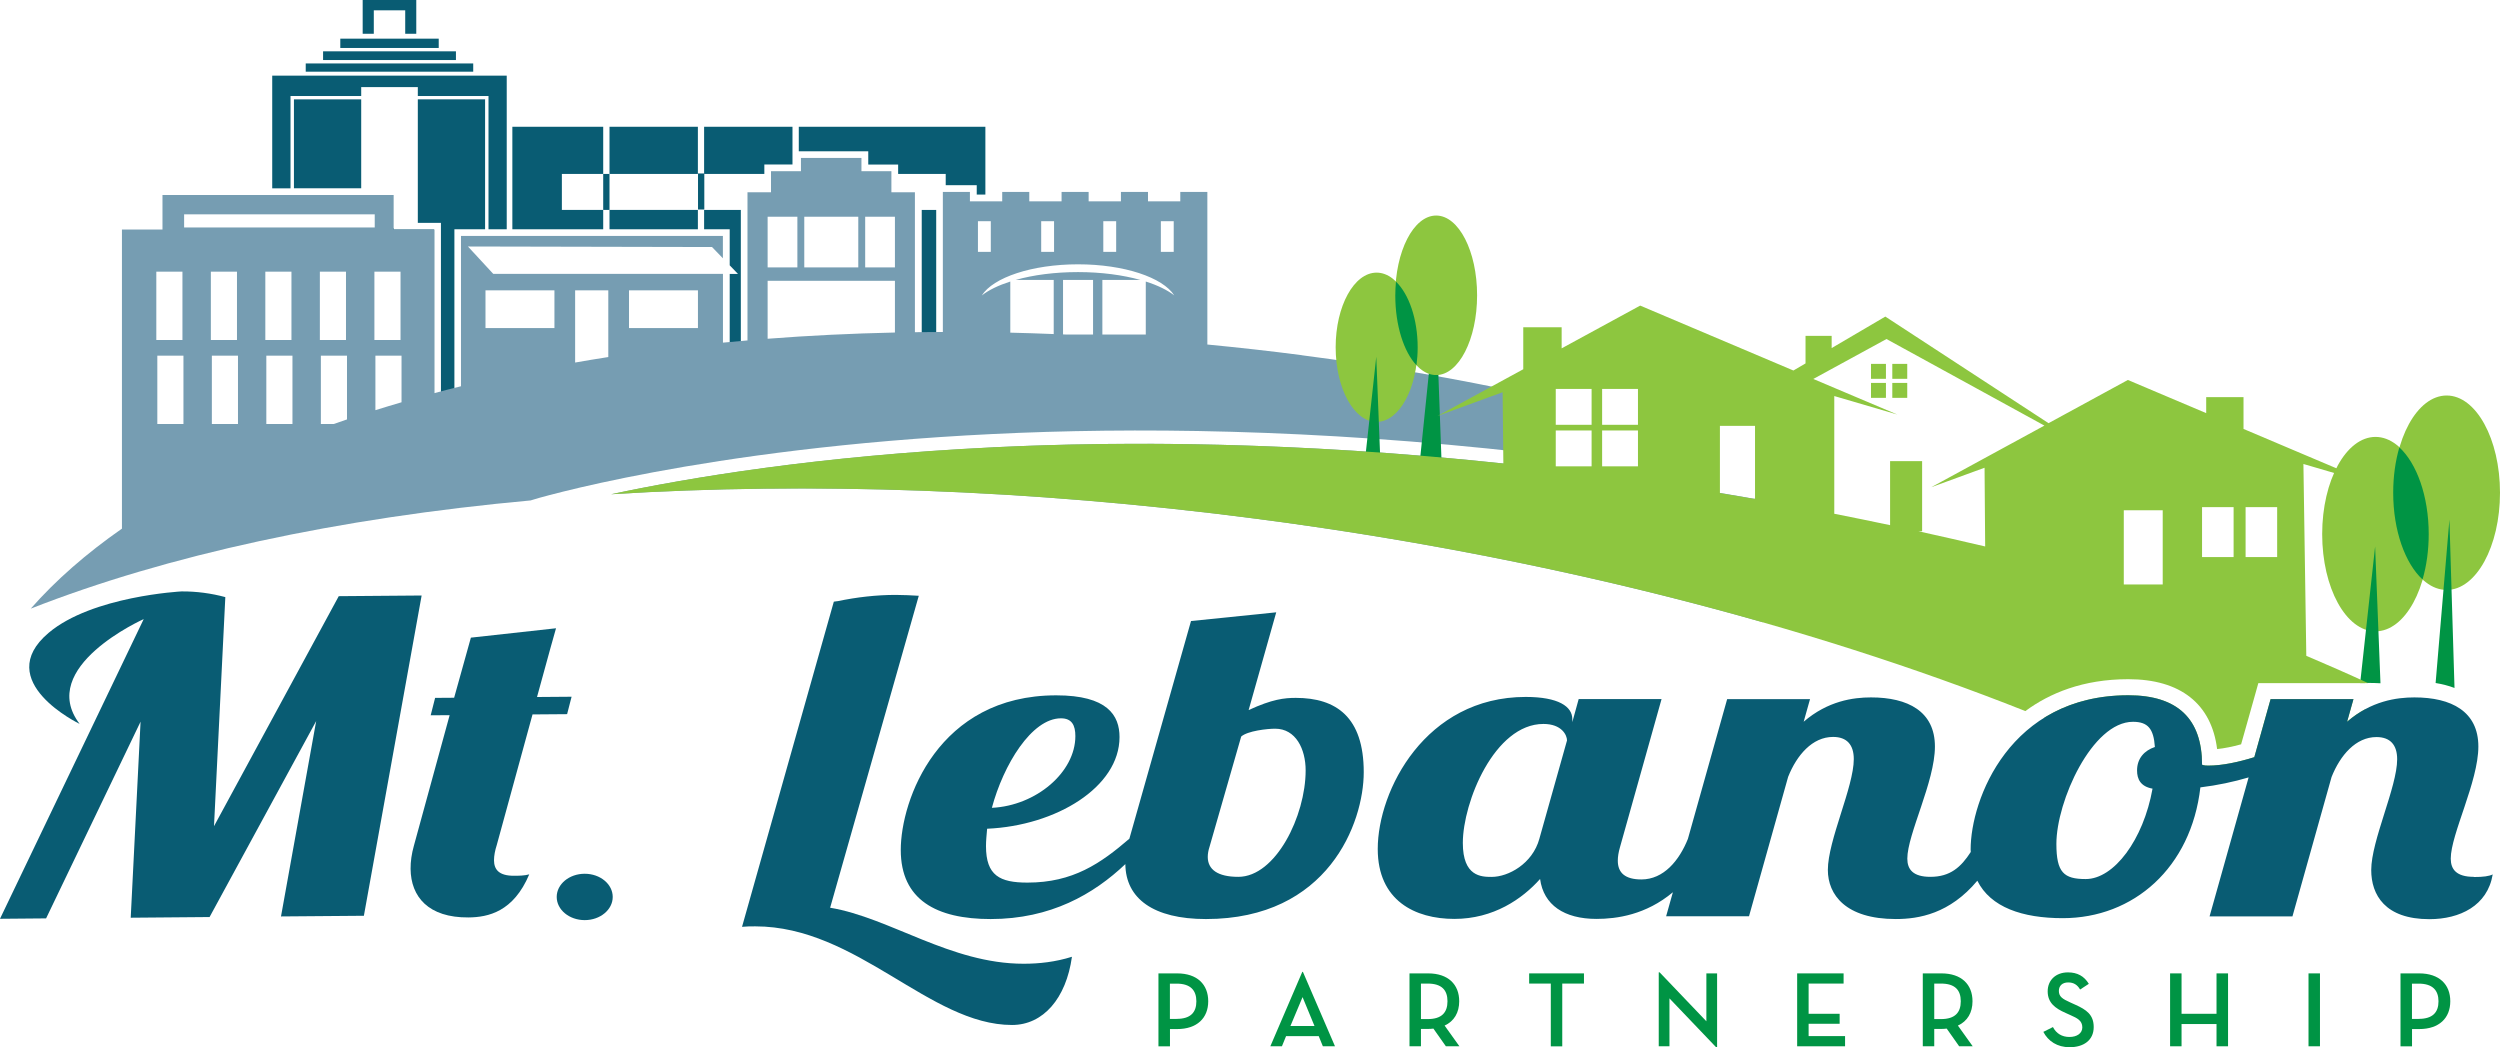
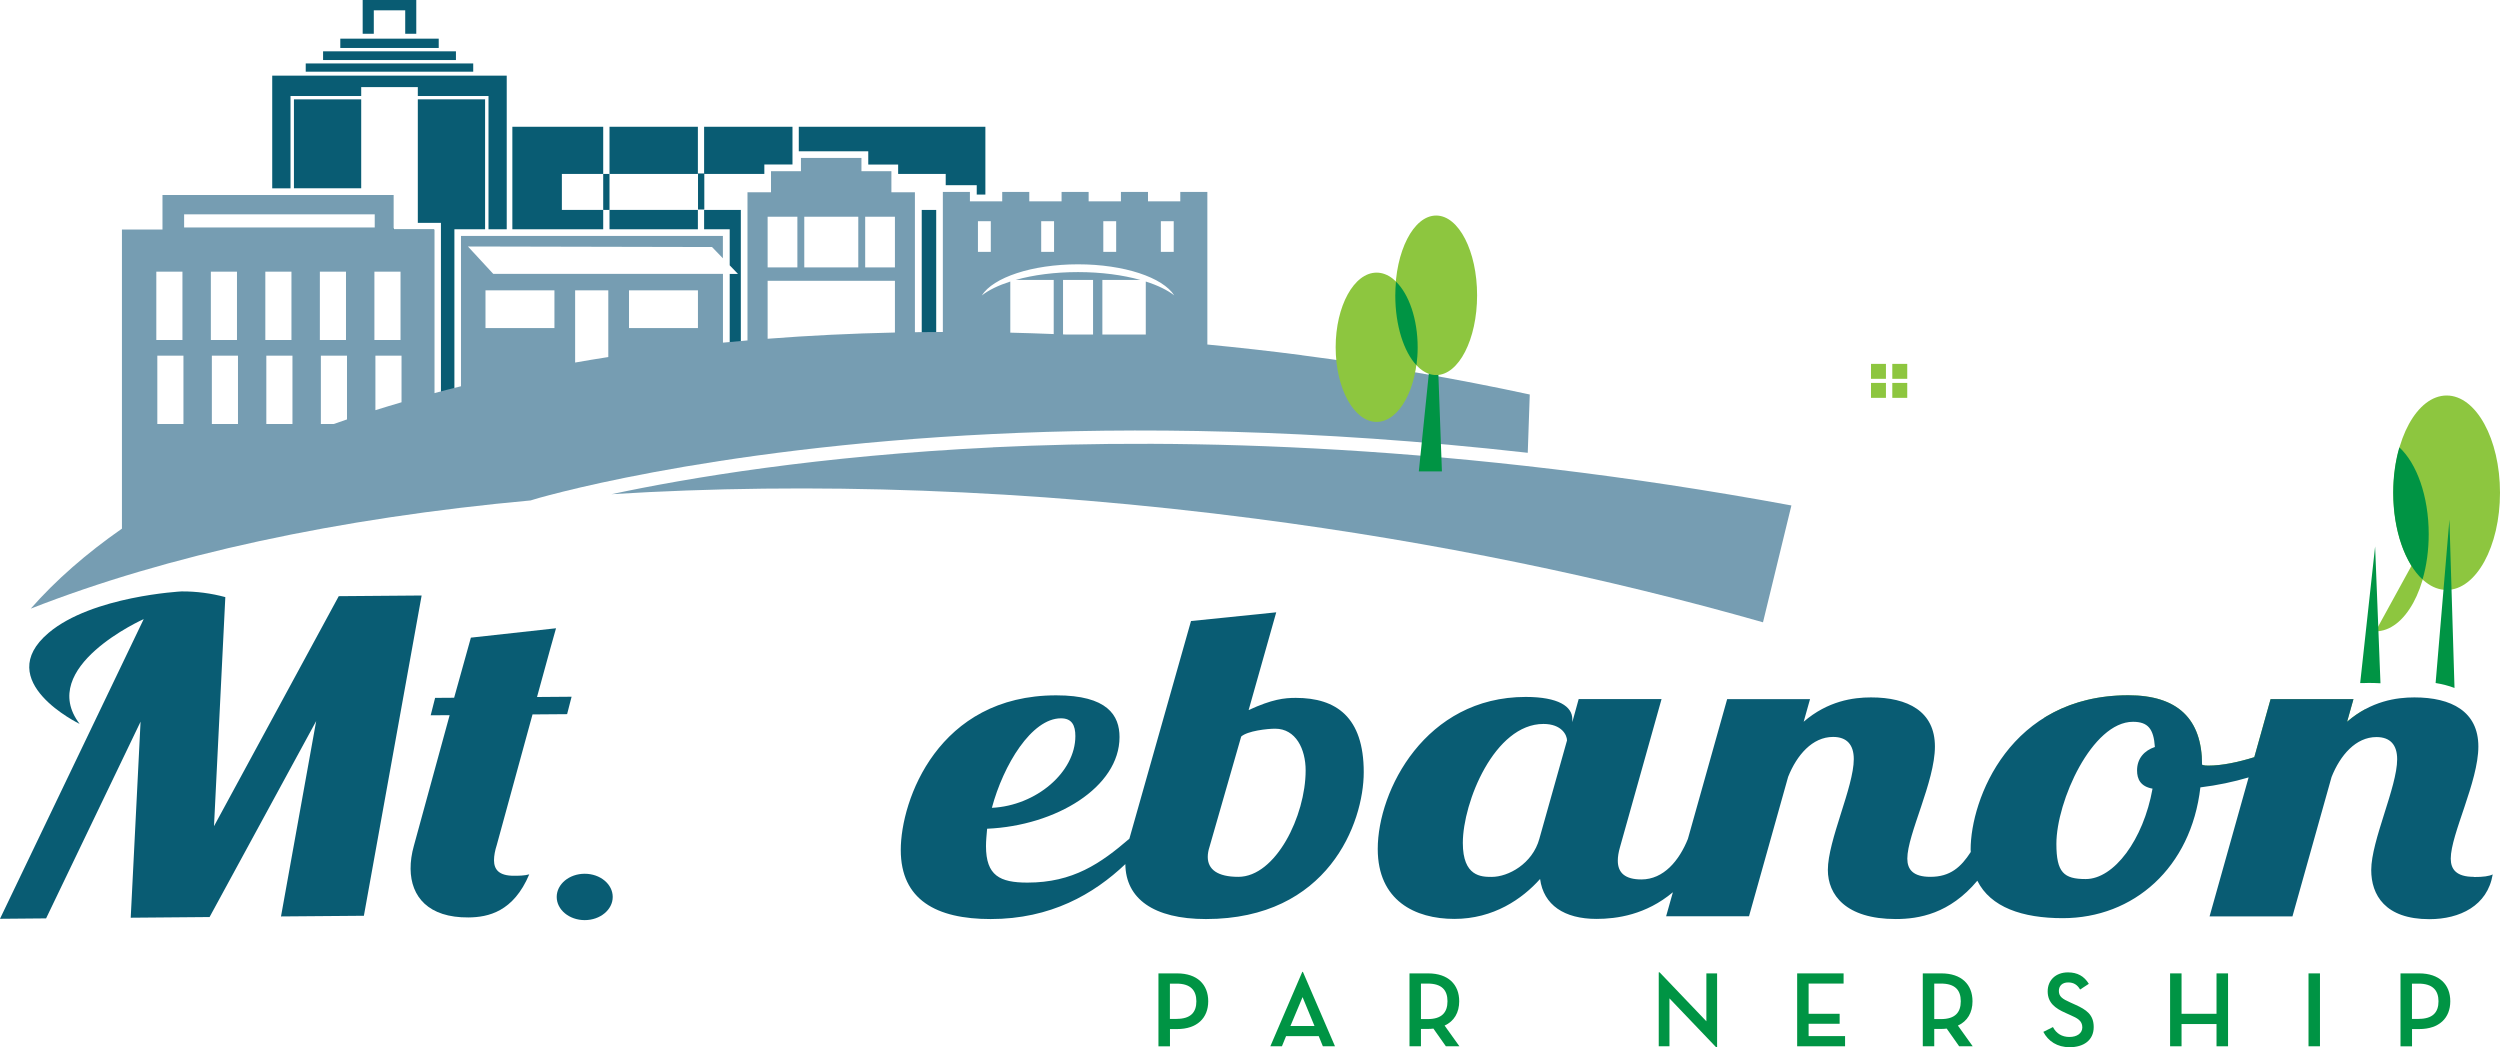
<svg xmlns="http://www.w3.org/2000/svg" id="b" width="373.13" height="156.32" viewBox="0 0 373.13 156.32">
  <defs>
    <clipPath id="d">
      <rect x="208.23" y="32.16" width="12.23" height="23.81" fill="none" />
    </clipPath>
    <clipPath id="e">
      <rect x="208.23" y="32.16" width="12.23" height="23.81" fill="none" />
    </clipPath>
    <clipPath id="f">
      <rect x="346.59" y="65.21" width="15.93" height="29.02" fill="none" />
    </clipPath>
    <clipPath id="g">
      <rect x="346.59" y="65.21" width="15.93" height="29.02" fill="none" />
    </clipPath>
  </defs>
  <g id="c">
    <rect x="90.97" y="31.33" width="13.19" height="2.89" fill="#095c73" />
    <rect x="90.97" y="18.92" width="13.19" height="7.04" fill="#095c73" />
    <polygon points="114.08 24.55 118.28 24.55 118.28 18.92 105.09 18.92 105.09 25.96 114.08 25.96 114.08 24.55" fill="#095c73" />
    <rect x="90.03" y="25.96" width=".94" height="5.37" fill="#095c73" />
    <rect x="104.18" y="25.89" width=".94" height="5.38" fill="#095c73" />
    <polygon points="54.13 0 54.13 5.04 55.79 5.04 55.79 1.54 60.48 1.54 60.48 5.04 62.13 5.04 62.13 0 54.13 0" fill="#095c73" />
    <rect x="45.63" y="9.47" width="25" height="1.23" fill="#095c73" />
    <rect x="48.22" y="7.66" width="19.83" height="1.3" fill="#095c73" />
    <rect x="50.79" y="5.77" width="14.69" height="1.39" fill="#095c73" />
    <polygon points="58.76 34.08 57.65 34.08 57.65 39.16 62.82 39.16 62.82 63.16 64.81 63.61 64.81 34.26 58.76 34.26 58.76 34.08" fill="#095c73" />
    <rect x="43.87" y="14.83" width="10.04" height="13.27" fill="#095c73" />
    <polygon points="40.63 30.79 57.65 30.79 57.65 30.29 53.91 30.41 53.91 29.11 40.63 29.11 40.63 30.79" fill="#095c73" />
    <polygon points="90.03 34.22 90.03 31.33 83.86 31.33 83.86 25.96 90.03 25.96 90.03 18.92 76.47 18.92 76.47 34.22 90.03 34.22" fill="#095c73" />
    <polygon points="62.36 14.33 72.91 14.33 72.91 34.22 75.63 34.22 75.63 11.29 40.63 11.29 40.63 28.11 43.36 28.11 43.36 14.33 53.91 14.33 53.91 13 62.36 13 62.36 14.33" fill="#095c73" />
    <polygon points="65.81 63.83 67.82 63.16 67.82 34.22 72.4 34.22 72.4 14.83 62.36 14.83 62.36 33.26 64.81 33.26 65.81 33.26 65.81 34.26 65.81 63.83" fill="#095c73" />
    <polygon points="108.91 54.41 108.91 40.89 110.15 40.89 108.91 39.6 108.91 34.22 105.09 34.22 105.09 31.33 110.57 31.33 110.57 54.08 108.91 54.41" fill="#095c73" />
    <polygon points="141.15 25.96 141.15 27.64 145.78 27.64 145.78 29.04 147.07 29.04 147.07 18.92 119.22 18.92 119.22 22.58 129.59 22.58 129.59 24.56 134.05 24.56 134.05 25.96 141.15 25.96" fill="#095c73" />
    <polygon points="139.73 31.33 137.57 31.33 137.57 50.66 139.73 50.72 139.73 31.33" fill="#095c73" />
    <path d="M194.29,53.01c-4.73-.62-9.43-1.14-14.09-1.59v-22.77h-4.04v1.4h-4.82v-1.4h-4.04v1.4h-4.82v-1.4h-4.04v1.4h-4.82v-1.4h-4.04v1.4h-4.82v-1.4h-4.04v20.9c-1.39,0-2.78.01-4.17.03v-20.88h-3.51v-3.15h-4.47v-1.98h-9.03v1.98h-4.47v3.15h-3.51v22.11c-1.22.1-2.45.22-3.66.33v-10.26h-34.28l-3.78-4.09,36.43.08,1.62,1.68v-3.34h-39.09v22.44c-1.35.33-2.68.68-4,1.03v-24.42h-6.05v-5.16H24.25v5.16h-6.05v44.64c-5.29,3.69-9.86,7.67-13.61,11.94,20.31-7.97,45.81-13.52,74.71-16.16v-.03c.24-.08,25.51-7.76,68.83-9.87,20.67-1.01,47.77-.82,79.89,2.8l.3-8.7c-10.97-2.37-22.34-4.34-34.02-5.86M129.13,32.35h4.44v7.56h-4.44v-7.56ZM120.04,32.35h8.06v7.56h-8.06v-7.56ZM114.57,32.35h4.44v7.56h-4.44v-7.56ZM114.57,41.91h19v7.72c-6.47.14-12.81.45-19,.93v-8.65ZM93.88,43.33h10.29v5.63h-10.29v-5.63ZM72.46,43.33h10.29v5.63h-10.29v-5.63ZM85.84,43.33h4.95v9.96c-1.67.26-3.31.53-4.95.82v-10.77ZM59.93,60.04c-1.32.38-2.61.78-3.9,1.18v-8.14h3.9v6.96ZM59.78,50.75h-3.9v-10.2h3.9v10.2ZM27.48,31.99h28.45v1.96h-28.45v-1.96ZM51.64,50.75h-3.9v-10.2h3.9v10.2ZM39.75,53.08h3.9v10.2h-3.9v-10.2ZM39.6,40.55h3.9v10.2h-3.9v-10.2ZM31.62,53.08h3.9v10.2h-3.9v-10.2ZM31.47,40.55h3.9v10.2h-3.9v-10.2ZM23.33,40.55h3.9v10.2h-3.9v-10.2ZM27.38,63.28h-3.9v-10.2h3.9v10.2ZM47.89,63.28v-10.2h3.9v9.52c-.66.22-1.32.45-1.97.68h-1.93ZM158.66,49.91v-8.13h4.48v8.15h-3.99c-.16,0-.33-.01-.5-.02M173.26,33.01h1.92v4.58h-1.92v-4.58ZM164.67,33.01h1.92v4.58h-1.92v-4.58ZM155.4,33.01h1.92v4.58h-1.92v-4.58ZM145.96,33.01h1.92v4.58h-1.92v-4.58ZM146.54,44.09c1.69-2.67,7.47-4.64,14.36-4.64s12.67,1.97,14.36,4.64c-1.03-.8-2.48-1.51-4.25-2.07v7.91h-6.48v-8.15h5.68c-2.62-.73-5.83-1.17-9.31-1.17s-6.69.43-9.31,1.17h5.68v8.08c-2.17-.09-4.33-.16-6.48-.21v-7.63c-1.76.56-3.22,1.27-4.24,2.07" fill="#769db2" />
    <path d="M148.22,66.77c-26.13,1.27-45.61,4.57-56.95,6.99,29.53-1.84,62.16-.77,96.18,3.66,26.85,3.5,52.33,8.8,75.68,15.46l4.24-17.44c-49.58-9.16-90.55-10.07-119.16-8.68" fill="#769db2" />
    <path d="M164.41,64.28c1.04-.01,2.11-.02,3.17-.02-1.06,0-2.12.01-3.17.02" fill="#8dc63f" />
-     <path d="M174.86,64.27c.16,0,.32,0,.48,0-.16,0-.32,0-.48,0" fill="#8dc63f" />
    <path d="M171.54,64.25c-.81,0-1.62,0-2.42,0,.8,0,1.61,0,2.42,0" fill="#8dc63f" />
    <path d="M160.16,64.35c.97-.02,1.96-.04,2.95-.05-.99.01-1.97.03-2.95.05" fill="#8dc63f" />
    <polygon points="214.3 45.58 211.76 70.36 215.21 70.36 214.3 45.58" fill="#009444" />
    <path d="M211.57,51.83c0,6.15-2.74,11.14-6.11,11.14s-6.11-4.99-6.11-11.14,2.74-11.14,6.11-11.14,6.11,4.99,6.11,11.14" fill="#8dc63f" />
-     <polygon points="205.41 53.25 202.88 76.43 206.32 76.43 205.41 53.25" fill="#009444" />
    <g clip-path="url(#d)">
      <g clip-path="url(#e)">
        <path d="M220.46,44.07c0,6.58-2.74,11.91-6.11,11.91s-6.11-5.33-6.11-11.91,2.74-11.9,6.11-11.9,6.11,5.33,6.11,11.9" fill="#8dc63f" />
      </g>
    </g>
    <path d="M208.35,42.03c-.06.67-.1,1.36-.1,2.07,0,4.49,1.27,8.39,3.16,10.42.11-.85.18-1.74.18-2.66,0-4.26-1.31-7.96-3.24-9.83" fill="#009444" />
    <path d="M373.13,73.54c0,8.01-3.56,14.51-7.96,14.51s-7.96-6.5-7.96-14.51,3.57-14.51,7.96-14.51,7.96,6.5,7.96,14.51" fill="#8dc63f" />
    <g clip-path="url(#f)">
      <g clip-path="url(#g)">
-         <path d="M362.51,79.72c0,8.01-3.56,14.51-7.96,14.51s-7.96-6.5-7.96-14.51,3.57-14.51,7.96-14.51,7.96,6.5,7.96,14.51" fill="#8dc63f" />
+         <path d="M362.51,79.72c0,8.01-3.56,14.51-7.96,14.51" fill="#8dc63f" />
      </g>
    </g>
    <path d="M358.11,66.77c-.59,2.02-.92,4.33-.92,6.77,0,5.67,1.79,10.56,4.38,12.95.59-2.02.92-4.33.92-6.77,0-5.67-1.79-10.56-4.38-12.95" fill="#009444" />
    <path d="M366.34,102.68l-.76-25.13-2.06,24.39c1.02.17,1.96.41,2.82.74" fill="#009444" />
    <path d="M352.75,101.95s1.05-.06,2.54.03l-.8-20.42-2.23,20.39h.49Z" fill="#009444" />
-     <path d="M343.79,69.25l11.06,3.24-11.08-4.69-8.92-3.78v-4.75h-5.57v2.39l-11.69-4.95-11.84,6.45-24.36-15.91-8.01,4.7v-1.82h-3.9v4.11l-1.81,1.06-22.87-9.69-11.72,6.38v-3.15h-5.73v6.27l-12.79,6.97,9.71-3.54.11,10.64c-30.51-3.24-56.32-3.39-76.17-2.42-26.19,1.27-45.7,4.59-57.03,7.01,29.55-1.84,62.2-.79,96.26,3.65,42.8,5.57,82.11,15.73,114.85,28.71,3.6-2.66,8.59-4.76,15.36-4.76,7.78,0,12.42,3.68,13.26,10.43,1.06-.11,2.27-.35,3.58-.71l2.08-7.38.49-1.75h16.36v-.02c-2.99-1.38-6.07-2.73-9.2-4.06l-.43-28.62ZM335.16,75.69h4.71v7.45h-4.71v-7.45ZM328.66,75.69h4.71v7.45h-4.71v-7.45ZM316.98,76.16h5.81v11.07h-5.81v-11.07ZM281.56,50.6l23.57,12.92-16.89,9.2,7.96-2.91.09,11.75c-3.36-.79-6.67-1.54-9.97-2.27h.56v-10.47h-4.78v9.56c-2.8-.59-5.58-1.16-8.33-1.7v-17.57l9.41,2.76-12.54-5.31,10.92-5.96ZM239.12,58.05h5.35v5.35h-5.35v-5.35ZM239.12,64.25h5.35v5.35h-5.35v-5.35ZM232.2,58.05h5.35v5.35h-5.35v-5.35ZM232.2,64.25h5.35v5.35h-5.35v-5.35ZM256.7,63.56h5.24v10.88h-.24c-1.68-.29-3.35-.57-5-.85v-10.03Z" fill="#8dc63f" />
    <rect x="279.25" y="54.31" width="2.23" height="2.23" fill="#8dc63f" />
    <rect x="282.43" y="54.31" width="2.23" height="2.23" fill="#8dc63f" />
    <rect x="279.25" y="57.15" width="2.23" height="2.23" fill="#8dc63f" />
    <rect x="282.43" y="57.15" width="2.23" height="2.23" fill="#8dc63f" />
    <path d="M351.26,104.35h-12.37l-2.43,8.66c-2.4.75-4.83,1.26-6.85,1.26-.26,0-.6,0-.95-.13,0-6.81-3.61-10.37-11-10.37-5.2,0-9.37,1.35-12.68,3.44,1.6.65,3.21,1.3,4.77,1.96l8.89-3.26,4,1,2.83,9.17,13.33-2.33,14-5.5.23-2.41c-.91.49-1.83,1.1-2.73,1.89l.95-3.37Z" fill="#8dc63f" />
    <path d="M91.45,133.87c0,1.91-1.87,3.46-4.18,3.46s-4.18-1.55-4.18-3.46,1.87-3.46,4.18-3.46,4.18,1.55,4.18,3.46" fill="#095c73" />
    <path d="M11.9,108.05s-13.21-6.35-4.65-13.59c6.5-5.5,19.84-6.19,19.84-6.19,2.23-.02,4.47.29,6.54.85l-1.69,34.19,18.62-34.33,12.37-.1-8.62,47.8-12.37.1,5.25-29.16-15.91,29.25-11.77.1,1.47-29.26-14.1,29.36-6.88.06,21.45-44.73s-16.04,7.15-9.56,15.65" fill="#095c73" />
    <path d="M82.99,93.77l-12.71,1.4-2.5,8.97-2.84.02-.66,2.6,2.83-.02-5.34,19.5c-.33,1.17-.5,2.34-.49,3.44.04,4.15,2.64,7.3,8.65,7.25,2.92-.03,6.7-.83,9.06-6.43-.69.2-1.63.21-2.23.21-2.32.02-3.02-.95-3.03-2.31,0-.71.16-1.49.41-2.27l5.34-19.5,5.16-.04.67-2.6-5.16.04c1.58-5.85,2.84-10.27,2.84-10.27" fill="#095c73" />
-     <path d="M125,89.73c2.86-.6,5.81-.94,8.69-.94,1.2,0,2.32.07,3.44.13l-13.23,46.56c8.94,1.49,17.96,8.36,28.87,8.36,2.32,0,4.73-.26,7.22-1.04-.86,6.22-4.3,10.18-8.94,10.18-12.29,0-23.12-14.72-38.32-14.72-.69,0-1.29,0-1.98.07l13.7-48.53.56-.08Z" fill="#095c73" />
    <path d="M193.41,104.16c-1.72,0-3.52.19-7.05,1.82l4.12-14.59-12.72,1.3-9.2,32.49h0c-4.3,3.7-8.42,6.55-15.21,6.55-4.12,0-6.19-1.04-6.19-5.45,0-.78.09-1.69.17-2.59,10.31-.45,19.76-6.22,19.76-13.68,0-3.24-1.8-6.23-9.45-6.23-17.62,0-23.2,15.63-23.2,23.08s5.33,10.31,13.41,10.31c8.97,0,15.39-3.72,20.11-8.2.05,5.13,4.17,8.2,12.03,8.2,18.22,0,23.55-14.33,23.55-21.92,0-8.24-4.12-11.09-10.14-11.09M158.35,107.21c1.63,0,2.15,1.04,2.15,2.66,0,5.38-5.84,10.38-12.46,10.7,1.72-6.42,5.93-13.36,10.31-13.36M184.82,130.87c-3.09,0-4.56-1.1-4.56-2.98,0-.46.09-.97.26-1.49l4.73-16.47c.95-.84,3.87-1.17,5.07-1.17,3.09,0,4.55,3.05,4.55,6.22,0,6.81-4.47,15.89-10.05,15.89" fill="#095c73" />
    <path d="M369.22,130.87c-2.58,0-3.44-1.1-3.44-2.72,0-3.63,4.12-11.48,4.12-16.73s-4.04-7.33-9.54-7.33c-2.66,0-6.45.52-10.05,3.63l.95-3.37h-12.37l-2.43,8.66c-2.39.75-4.83,1.26-6.85,1.26-.26,0-.6,0-.95-.13,0-6.81-3.61-10.37-11-10.37-17.7,0-23.54,15.56-23.54,23.02,0,.13.01.25.02.37-1.46,2.26-3.06,3.71-6.03,3.71-2.58,0-3.44-1.1-3.44-2.72,0-3.63,4.12-11.48,4.12-16.73s-4.04-7.33-9.54-7.33c-2.66,0-6.44.52-10.05,3.63l.95-3.37h-12.37l-5.86,20.86c-1.29,3.22-3.61,6.05-6.94,6.05-2.4,0-3.52-.97-3.52-2.79,0-.58.09-1.23.34-2.08l6.19-22.05h-12.37l-.95,3.44v-.45c0-1.88-2.06-3.31-6.96-3.31-14.95,0-22.08,13.94-22.08,22.69,0,7.72,5.58,10.44,11.43,10.44s10.14-2.98,12.8-5.96c.52,3.89,3.61,5.96,8.42,5.96,3.03,0,7.38-.61,11.4-3.98l-1.01,3.59h12.37l5.84-20.81c1.29-3.24,3.61-5.96,6.71-5.96,2.06,0,3.09,1.17,3.09,3.31,0,4.15-3.87,12.13-3.87,16.54,0,3.7,2.66,7.33,10.14,7.33,3.43,0,8.04-.78,12.17-5.72,1.97,3.97,6.73,5.59,12.75,5.59,10.57,0,19.16-7.52,20.54-19.52,2.54-.31,4.98-.83,7.2-1.49l-5.83,20.75h12.37l5.84-20.81c1.29-3.24,3.61-5.96,6.7-5.96,2.06,0,3.09,1.17,3.09,3.31,0,4.15-3.87,12.13-3.87,16.54,0,3.7,2.06,7.33,8.68,7.33,4.55,0,8.68-2.01,9.45-6.68-.52.26-1.37.39-2.84.39M229.76,125.17c-1.03,3.76-4.64,5.71-7.13,5.71-1.55,0-4.3-.06-4.3-5.06,0-6.09,4.73-17.77,12.03-17.77,2.75,0,3.52,1.69,3.52,2.46l-4.12,14.65ZM321.27,117.71c-1.37,7.65-5.76,13.49-9.97,13.49-3.27,0-4.38-.97-4.38-5.25,0-6.36,5.33-18.22,11.43-18.22,2.23,0,3.09,1.04,3.27,3.76-1.55.52-2.66,1.69-2.66,3.5,0,1.3.52,2.4,2.32,2.72" fill="#095c73" />
    <path d="M174.61,156.17h-1.71v-10.89h2.79c2.99,0,4.64,1.65,4.64,4.16s-1.67,4.15-4.64,4.15h-1.07v2.58ZM175.62,152.07c2.1,0,2.94-.99,2.94-2.62s-.86-2.64-2.94-2.64h-1.01v5.27h1.01Z" fill="#009444" />
    <path d="M191.33,156.16h-1.73l4.77-11.11h.09l4.79,11.11h-1.81l-.62-1.52h-4.87l-.62,1.52ZM194.41,148.82l-1.81,4.31h3.59s-1.78-4.31-1.78-4.31" fill="#009444" />
    <path d="M217.83,156.16h-2.03l-1.86-2.64c-.24.03-.51.05-.79.05h-1.07v2.59h-1.71v-10.88h2.78c2.99,0,4.64,1.65,4.64,4.16,0,1.68-.75,2.98-2.18,3.63l2.21,3.09ZM213.09,152.1c2.1,0,2.95-.99,2.95-2.66s-.86-2.64-2.95-2.64h-1.01v5.3h1.01Z" fill="#009444" />
-     <polygon points="231.46 146.8 228.23 146.8 228.23 145.28 236.41 145.28 236.41 146.8 233.17 146.8 233.17 156.17 231.46 156.17 231.46 146.8" fill="#009444" />
    <polygon points="249.17 149.01 249.17 156.16 247.57 156.16 247.57 145.12 247.7 145.12 254.68 152.43 254.68 145.28 256.28 145.28 256.28 156.32 256.15 156.32 249.17 149.01" fill="#009444" />
    <polygon points="268.23 145.28 275.16 145.28 275.16 146.8 269.94 146.8 269.94 151.31 274.57 151.31 274.57 152.8 269.94 152.8 269.94 154.64 275.38 154.64 275.38 156.16 268.23 156.16 268.23 145.28" fill="#009444" />
    <path d="M294.44,156.16h-2.03l-1.86-2.64c-.24.03-.51.05-.79.05h-1.07v2.59h-1.71v-10.88h2.78c2.99,0,4.64,1.65,4.64,4.16,0,1.68-.75,2.98-2.18,3.63l2.21,3.09ZM289.7,152.1c2.1,0,2.95-.99,2.95-2.66s-.86-2.64-2.95-2.64h-1.01v5.3h1.01Z" fill="#009444" />
    <path d="M306.41,153.3c.5.96,1.35,1.47,2.46,1.47s1.92-.54,1.92-1.43c0-1.02-.77-1.38-1.73-1.81l-.75-.34c-1.6-.7-2.69-1.54-2.69-3.23s1.23-2.83,3.03-2.83c1.39,0,2.42.56,3.11,1.71l-1.3.85c-.41-.71-.96-1.06-1.78-1.06-.88,0-1.39.51-1.39,1.26,0,.86.53,1.2,1.71,1.73l.75.34c1.65.74,2.74,1.49,2.74,3.33,0,2-1.54,3.01-3.6,3.01-1.84,0-3.19-.9-3.92-2.29l1.44-.72Z" fill="#009444" />
    <polygon points="330.82 145.28 332.54 145.28 332.54 156.16 330.82 156.16 330.82 152.84 325.6 152.84 325.6 156.16 323.89 156.16 323.89 145.28 325.6 145.28 325.6 151.31 330.82 151.31 330.82 145.28" fill="#009444" />
    <rect x="344.55" y="145.28" width="1.71" height="10.88" fill="#009444" />
    <path d="M359.99,156.17h-1.71v-10.89h2.79c2.99,0,4.64,1.65,4.64,4.16s-1.66,4.15-4.64,4.15h-1.07v2.58ZM361,152.07c2.1,0,2.95-.99,2.95-2.62s-.87-2.64-2.95-2.64h-1.01v5.27h1.01Z" fill="#009444" />
  </g>
</svg>